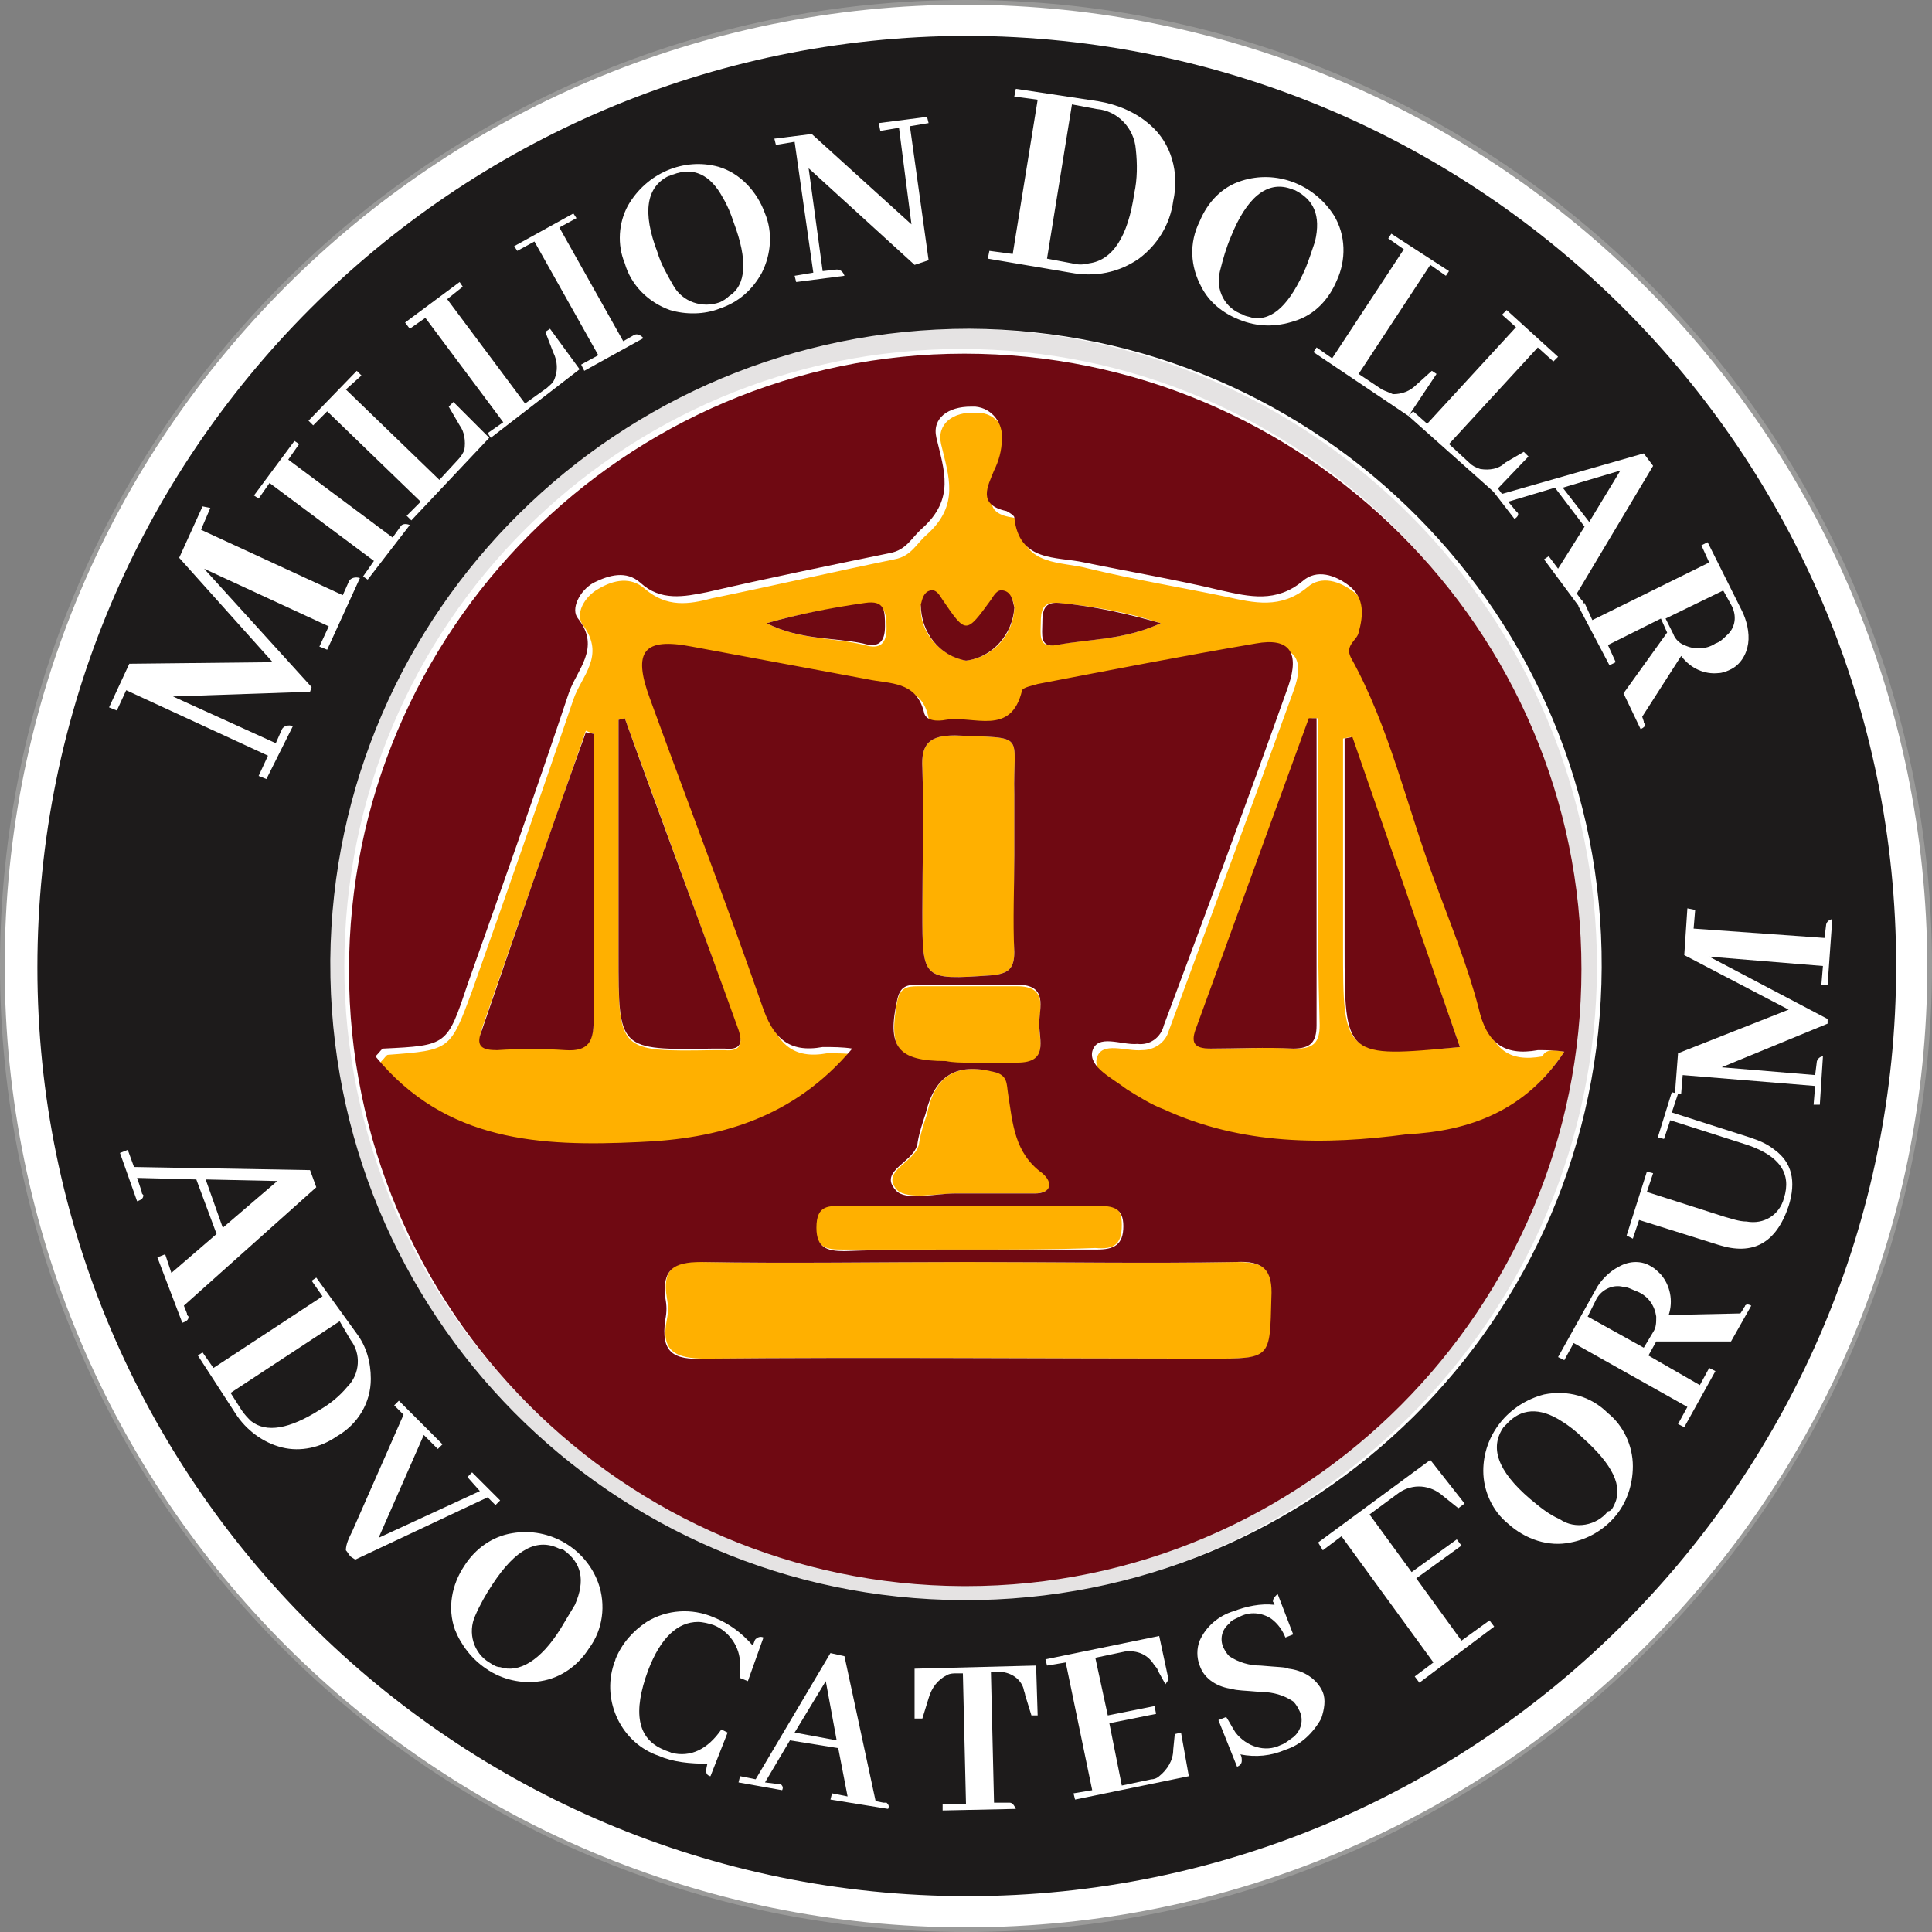
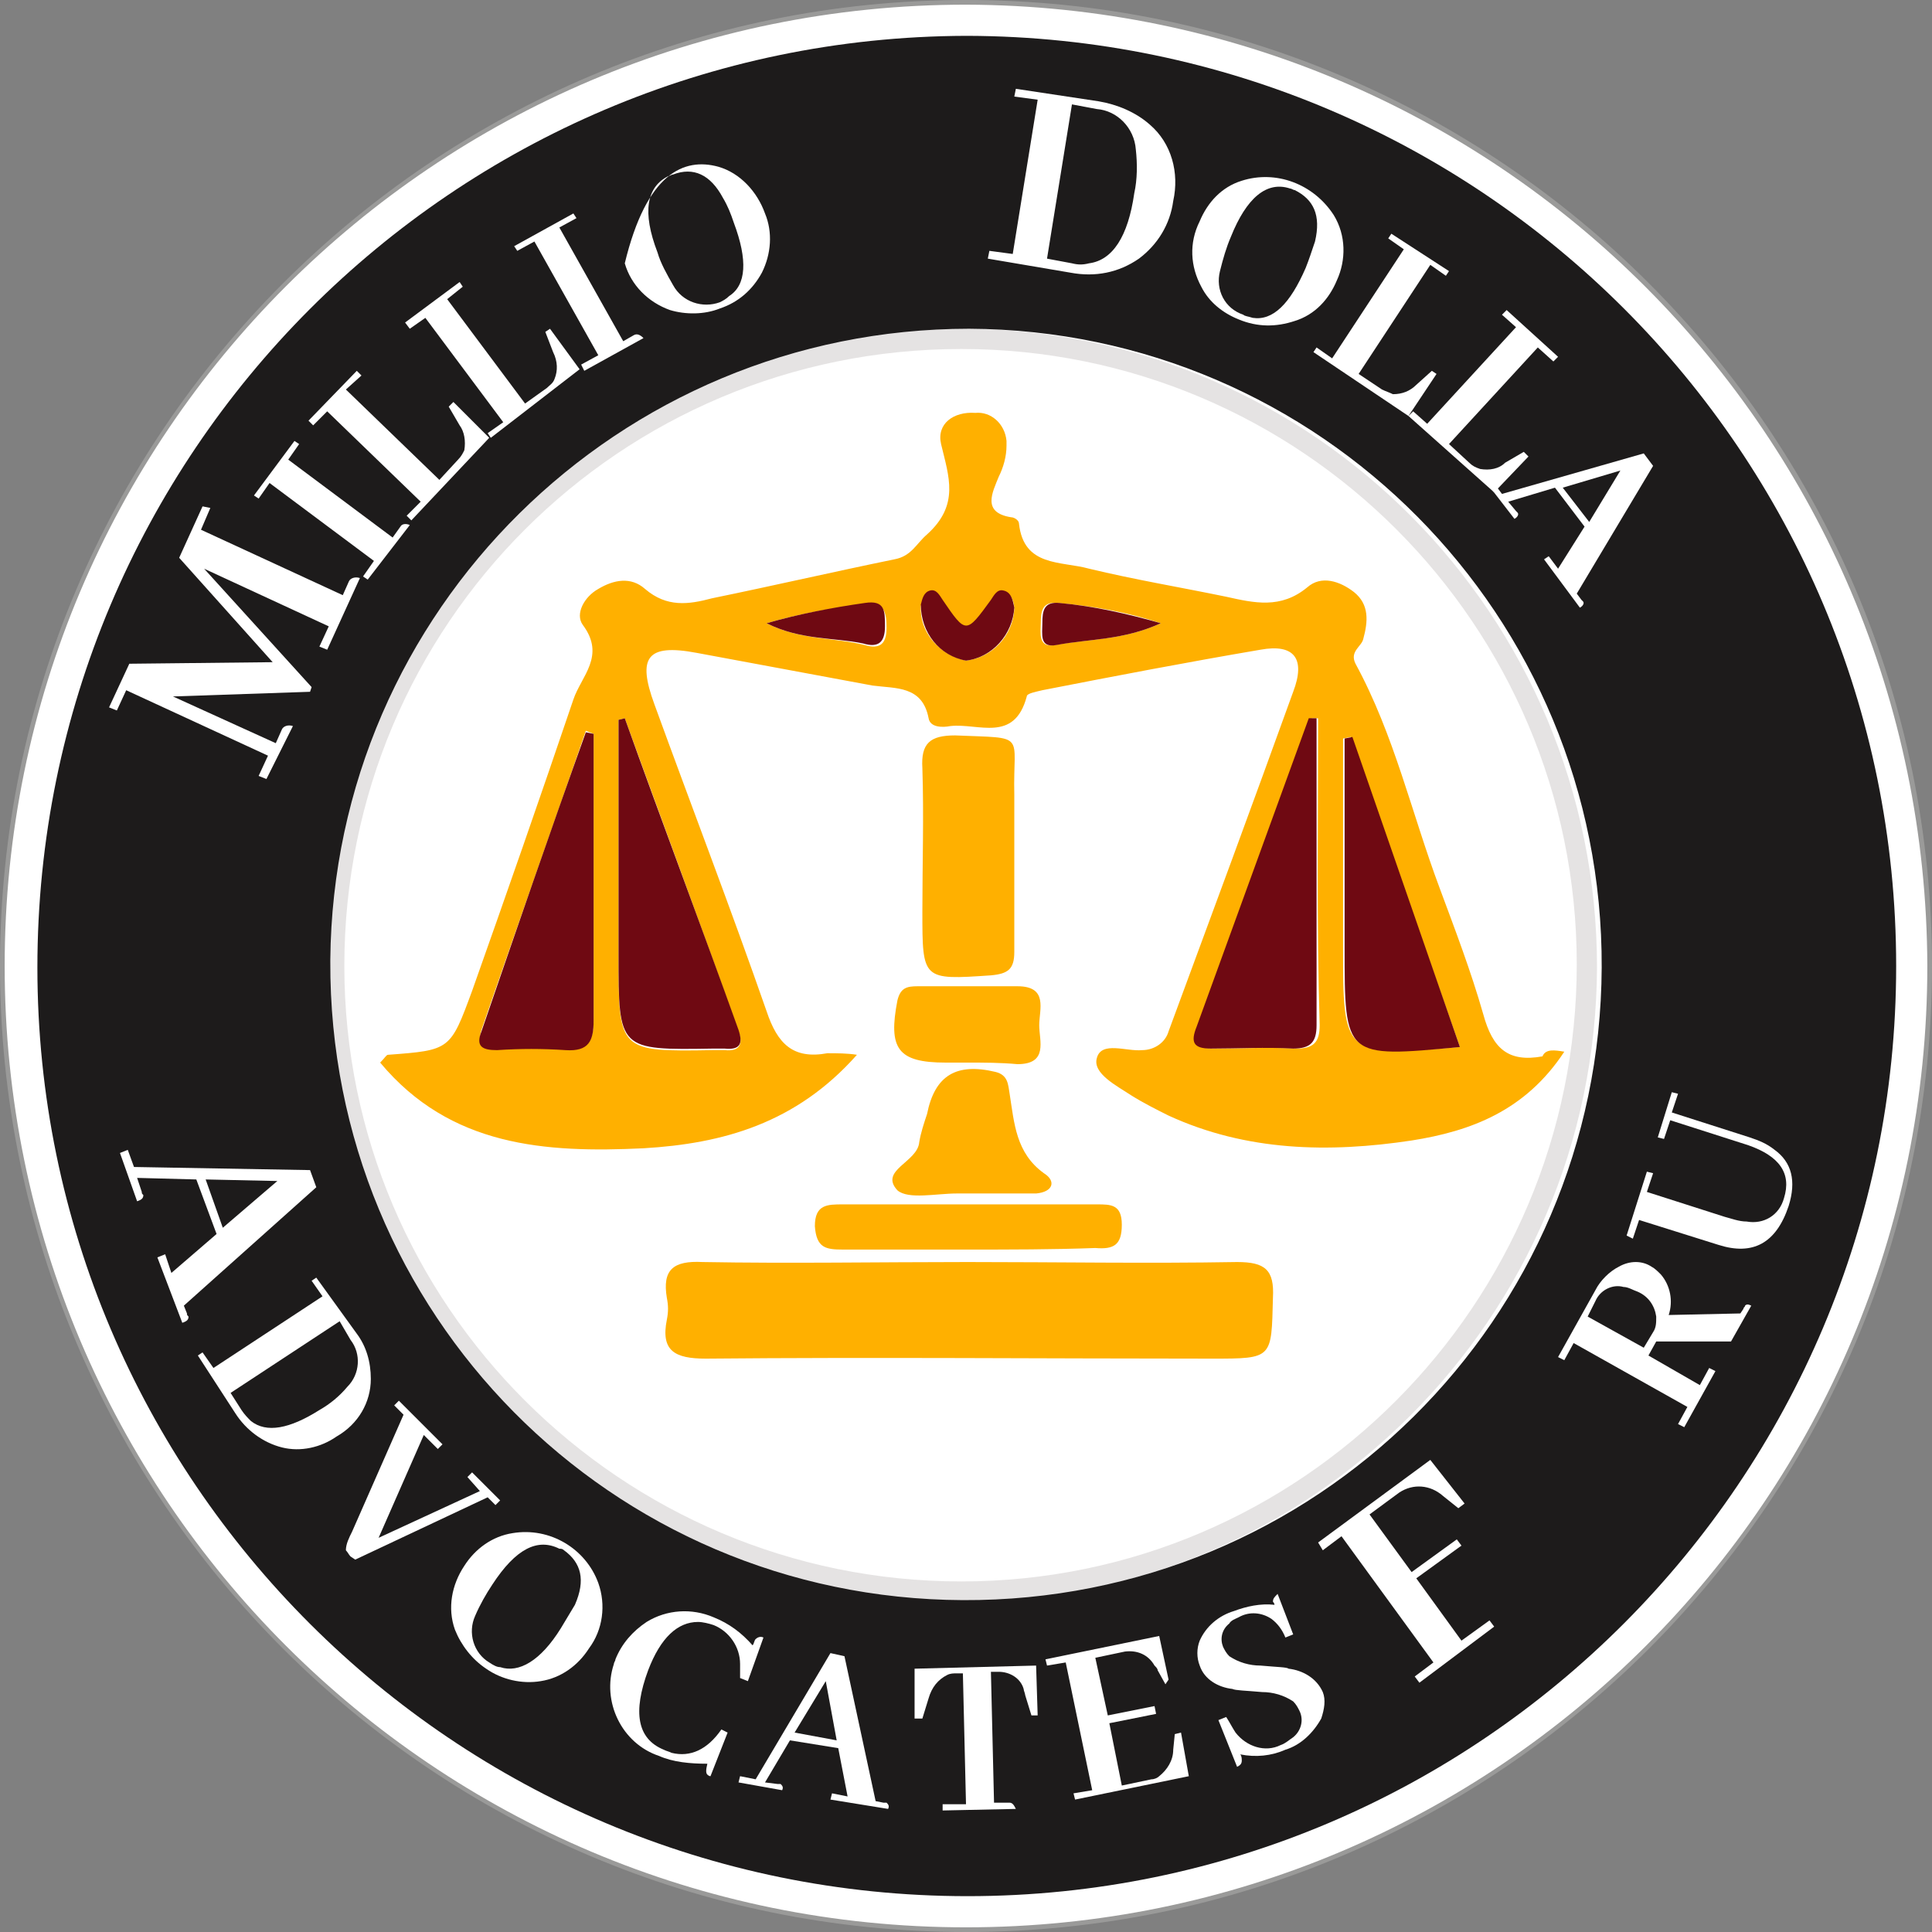
<svg xmlns="http://www.w3.org/2000/svg" xmlns:xlink="http://www.w3.org/1999/xlink" version="1.1" id="AWARD_09" x="0px" y="0px" width="124px" height="124px" viewBox="0 0 124 124" enable-background="new 0 0 124 124" xml:space="preserve">
  <rect x="0" y="0" width="124" height="124" fill="#808080" stroke="none" />
  <g>
    <defs>
      <rect id="SVGID_1_" width="124" height="124" />
    </defs>
    <clipPath id="SVGID_00000031925335305824850320000002720560284479374247_">
      <use xlink:href="#SVGID_1_" overflow="visible" />
    </clipPath>
    <g id="Group_1178" clip-path="url(#SVGID_00000031925335305824850320000002720560284479374247_)">
      <path id="Path_5696" fill="#FFFFFF" d="M123.8,62c0,34.2-27.7,61.8-61.8,61.8S0.2,96.2,0.2,62C0.2,27.8,27.8,0.2,62,0.2    C96.2,0.2,123.8,27.8,123.8,62L123.8,62" />
      <path id="Path_5697" fill="#9A9A99" d="M62,124C27.8,124,0,96.2,0,62S27.8,0,62,0s62,27.8,62,62C124,96.2,96.2,124,62,124 M62,0.3    C27.9,0.3,0.3,27.9,0.3,62s27.6,61.7,61.7,61.7s61.7-27.6,61.7-61.7l0,0C123.6,27.9,96.1,0.4,62,0.3" />
      <path id="Path_5698" fill="#E5E3E3" d="M102.5,62.1c-0.1,22.5-18.4,40.8-40.9,40.7S20.8,84.4,20.9,61.8s18.4-40.8,40.9-40.7    c0,0,0,0,0.1,0C84.3,21.2,102.5,39.5,102.5,62.1C102.5,62,102.5,62,102.5,62.1 M22.1,62c0,21.8,17.8,39.5,39.6,39.5    s39.5-17.8,39.5-39.6c0-21.8-17.7-39.5-39.5-39.5C39.8,22.4,22.1,40.1,22.1,62C22.1,62,22.1,62,22.1,62" />
      <path id="Path_5699" fill="#FFB000" d="M100.4,67.5c-2.5,3.8-6,5.1-9.8,5.7c-5.3,0.8-10.6,0.7-15.6-1.6c-0.8-0.4-1.6-0.8-2.4-1.3    c-0.9-0.6-2.5-1.4-2.2-2.4c0.3-1.1,1.9-0.4,2.9-0.5c0.8,0,1.5-0.5,1.7-1.2c2.7-7.3,5.4-14.6,8-21.8c0.8-2.1,0.1-3.1-2.1-2.7    c-4.7,0.8-9.4,1.7-14,2.6c-0.4,0.1-1,0.2-1,0.4c-0.8,3-3.1,1.7-4.9,1.9c-0.5,0.1-1.3,0.1-1.4-0.5c-0.4-2.1-2.1-1.9-3.6-2.1    c-3.8-0.7-7.5-1.4-11.3-2.1c-3.2-0.6-3.8,0.3-2.7,3.3c2.4,6.6,4.9,13.1,7.2,19.7c0.7,2.1,1.7,3.1,3.9,2.7c0.6,0,1.3,0,1.9,0.1    c-3.9,4.4-8.6,5.7-13.7,6c-6.3,0.3-12.4-0.1-16.9-5.5c0.3-0.3,0.4-0.5,0.5-0.5c4-0.3,4-0.3,5.4-4.1c2.2-6.2,4.4-12.5,6.5-18.7    c0.5-1.5,2.1-2.8,0.6-4.8c-0.5-0.7,0.1-1.8,1-2.3c1-0.6,2.1-0.8,3,0c1.4,1.2,2.8,1,4.3,0.6c3.9-0.8,7.8-1.7,11.7-2.5    c1.1-0.2,1.4-1,2.1-1.6c2.1-1.9,1.4-3.7,0.9-5.8c-0.3-1.3,0.8-2.1,2.2-2c1-0.1,1.9,0.7,2,1.8c0,0.1,0,0.2,0,0.3    c0,0.7-0.2,1.4-0.5,2c-0.4,1-1.1,2.3,0.8,2.6c0.2,0,0.5,0.2,0.5,0.4c0.3,2.8,2.7,2.4,4.5,2.9c2.9,0.7,5.9,1.2,8.8,1.8    c1.8,0.4,3.5,0.8,5.2-0.6c0.9-0.8,2.1-0.4,3,0.3c1,0.8,0.9,1.9,0.6,3c-0.1,0.5-0.9,0.8-0.5,1.6c2.5,4.6,3.6,9.6,5.4,14.4    c1,2.7,2,5.3,2.8,8.1c0.6,2.2,1.6,3.1,3.8,2.7C99.2,67.3,99.8,67.4,100.4,67.5 M40.1,46.1l-0.4,0.1v15.2c0,6.1,0,6.1,6.1,6    c0.2,0,0.5,0,0.7,0c1,0.1,1.2-0.4,0.9-1.2C45,59.4,42.5,52.7,40.1,46.1 M84.6,46.1l-0.4,0c-2.4,6.6-4.8,13.2-7.2,19.8    c-0.4,1-0.2,1.4,0.9,1.4c1.8,0,3.5-0.1,5.3,0c1.1,0,1.5-0.4,1.5-1.5C84.5,59.3,84.6,52.7,84.6,46.1 M38.1,47.1l-0.5-0.2    c-2.2,6.4-4.5,12.8-6.7,19.2c-0.3,1,0.2,1.2,1,1.2c1.5-0.1,2.9-0.1,4.4,0c1.5,0.1,1.8-0.5,1.8-1.9C38.1,59.4,38.1,53.2,38.1,47.1     M93.7,67.2l-7-19.9l-0.5,0.1v13.3C86.2,67.8,86.2,67.8,93.7,67.2 M62,42.4c1.7-0.2,3-1.6,3.1-3.3c0-0.5-0.2-1-0.7-1.1    c-0.4-0.1-0.6,0.3-0.8,0.6c-1.5,2.2-1.6,2.2-3.1,0c-0.2-0.3-0.4-0.7-0.8-0.6c-0.4,0.1-0.5,0.5-0.6,0.9C59,40.5,60.2,42,62,42.4     M74.5,40c-2.1-0.7-4.3-1.1-6.6-1.3c-1-0.1-1.1,0.5-1.1,1.3c0,0.6-0.2,1.6,0.9,1.4C69.9,41,72.1,41.1,74.5,40 M49.2,40    c2.2,1.1,4.3,0.9,6.3,1.4c1,0.3,1.4-0.1,1.4-1.1c0-0.9-0.1-1.7-1.3-1.5C53.4,39,51.3,39.4,49.2,40" />
      <path id="Path_5700" fill="#FFB000" d="M65.1,54.9c0,2.1,0,4.1,0,6.2c0,1.1-0.4,1.4-1.5,1.5c-4.4,0.3-4.4,0.3-4.4-4.1    c0-3.1,0.1-6.1,0-9.2c-0.1-1.6,0.5-2.1,2.1-2.1C66,47.4,65,47,65.1,51C65.1,52.3,65.1,53.6,65.1,54.9" />
      <path id="Path_5701" fill="#FFB000" d="M62.1,80.2c-2.7,0-5.4,0-8,0c-1.1,0-1.7-0.1-1.8-1.5c0-1.4,0.8-1.4,1.8-1.4    c5.4,0,10.9,0,16.3,0c0.9,0,1.6,0,1.6,1.3s-0.5,1.6-1.7,1.5C67.6,80.2,64.8,80.2,62.1,80.2" />
      <path id="Path_5702" fill="#FFB000" d="M62.1,81c5.8,0,11.5,0.1,17.3,0c1.8,0,2.4,0.5,2.3,2.3c-0.1,3.9,0,3.9-3.9,3.9    c-10.8,0-21.7-0.1-32.5,0c-2,0-2.9-0.5-2.5-2.5c0.1-0.5,0.1-0.9,0-1.4c-0.3-1.8,0.4-2.4,2.3-2.3C50.7,81.1,56.4,81,62.1,81" />
      <path id="Path_5703" fill="#FFB000" d="M62.3,76.6c-0.3,0-0.6,0-0.9,0c-1.3,0-3.1,0.4-3.8-0.2c-1.2-1.3,1.3-1.8,1.4-3.1    c0.1-0.6,0.3-1.2,0.5-1.8c0.5-2.5,1.9-3.3,4.4-2.7c0.8,0.2,0.8,0.8,0.9,1.4c0.3,1.9,0.4,3.8,2.2,5.1c0.8,0.5,0.6,1.2-0.5,1.3    C65,76.6,63.6,76.6,62.3,76.6L62.3,76.6z" />
      <path id="Path_5704" fill="#FFB000" d="M62.1,68.2h-1.4c-3.1,0-3.7-0.9-3.1-4c0.2-0.8,0.6-0.9,1.3-0.9c2.1,0,4.3,0,6.4,0    c2,0,1.4,1.5,1.4,2.5c0,1,0.6,2.5-1.4,2.5C64.2,68.2,63.2,68.2,62.1,68.2" />
-       <path id="Path_5705" fill="#6F0912" d="M22.4,62.3c0-21.8,17.7-39.6,39.5-39.6c21.8,0,39.6,17.7,39.6,39.5s-17.7,39.6-39.5,39.6    c-0.1,0-0.1,0-0.2,0C40,101.7,22.4,84,22.4,62.3 M100.4,67.5c-0.6-0.1-1.2-0.1-1.7-0.1c-2.2,0.4-3.3-0.5-3.8-2.7    c-0.7-2.7-1.8-5.4-2.8-8.1c-1.8-4.8-2.9-9.9-5.4-14.4c-0.4-0.8,0.4-1.1,0.5-1.6c0.3-1.1,0.4-2.2-0.6-3c-0.9-0.7-2.1-1.1-3-0.3    c-1.7,1.4-3.4,1-5.2,0.6c-2.9-0.7-5.9-1.2-8.8-1.8c-1.8-0.4-4.2,0-4.5-2.9c0-0.1-0.3-0.3-0.5-0.4c-1.9-0.4-1.2-1.6-0.8-2.6    c0.3-0.6,0.5-1.3,0.5-2c0.1-1-0.6-2-1.7-2.1c-0.1,0-0.2,0-0.3,0c-1.4,0-2.5,0.7-2.2,2c0.5,2.1,1.2,3.9-0.9,5.8    c-0.7,0.6-1,1.4-2.1,1.6c-3.9,0.8-7.8,1.6-11.7,2.5c-1.5,0.3-3,0.6-4.3-0.6c-0.9-0.8-2-0.5-3,0c-0.9,0.5-1.5,1.7-1,2.3    c1.5,1.9-0.1,3.3-0.6,4.8c-2.1,6.3-4.3,12.5-6.5,18.7c-1.3,3.9-1.3,3.9-5.4,4.1c-0.1,0-0.2,0.2-0.5,0.5c4.5,5.5,10.6,5.8,16.9,5.5    c5.1-0.2,9.9-1.5,13.7-6c-0.6-0.1-1.3-0.1-1.9-0.1c-2.2,0.4-3.2-0.6-3.9-2.7c-2.3-6.6-4.8-13.1-7.2-19.7c-1.1-3-0.4-3.9,2.7-3.3    c3.8,0.7,7.5,1.4,11.3,2.1c1.4,0.3,3.1,0.1,3.6,2.1c0.1,0.6,0.9,0.6,1.4,0.5c1.8-0.3,4.2,1.1,4.9-1.9c0.1-0.2,0.7-0.3,1-0.4    c4.7-0.9,9.3-1.8,14-2.6c2.2-0.4,2.8,0.6,2.1,2.7c-2.6,7.3-5.3,14.6-8,21.8c-0.2,0.8-0.9,1.3-1.7,1.2c-1,0.1-2.6-0.7-2.9,0.5    c-0.2,1,1.3,1.7,2.2,2.4c0.8,0.5,1.6,1,2.4,1.3c5,2.3,10.3,2.3,15.6,1.6C94.3,72.6,97.9,71.3,100.4,67.5 M62.1,81    c-5.7,0-11.4,0.1-17.1,0c-1.8,0-2.5,0.5-2.3,2.3c0.1,0.5,0.1,0.9,0,1.4c-0.3,2.1,0.5,2.6,2.5,2.5c10.8-0.1,21.7,0,32.5,0    c3.9,0,3.8,0,3.9-3.9c0.1-1.8-0.5-2.4-2.3-2.3C73.6,81.1,67.8,81,62.1,81 M65.1,54.9c0-1.3,0-2.6,0-3.9c-0.1-4,0.9-3.6-3.8-3.8    c-1.6,0-2.2,0.5-2.1,2.1c0.1,3.1,0,6.1,0,9.2c0,4.4,0,4.4,4.4,4.1c1.1-0.1,1.5-0.4,1.5-1.5C65,59.1,65.1,57,65.1,54.9 M62.1,80.2    c2.8,0,5.5,0,8.3,0c1.1,0,1.7-0.3,1.7-1.5s-0.7-1.3-1.6-1.3c-5.4,0-10.9,0-16.3,0c-1,0-1.8-0.1-1.8,1.4c0,1.3,0.7,1.5,1.8,1.5    C56.7,80.2,59.4,80.2,62.1,80.2 M62.3,76.6L62.3,76.6c1.4,0,2.8,0,4.1,0c1.1,0,1.2-0.7,0.5-1.3c-1.8-1.3-1.9-3.2-2.2-5.1    c-0.1-0.6,0-1.2-0.9-1.4c-2.4-0.6-3.8,0.2-4.4,2.7c-0.2,0.6-0.4,1.2-0.5,1.8c-0.1,1.3-2.6,1.8-1.4,3.1c0.6,0.7,2.5,0.2,3.8,0.2    C61.7,76.6,62,76.6,62.3,76.6 M62.1,68.2c1.1,0,2.1,0,3.2,0c2,0,1.4-1.4,1.4-2.5c0-1,0.6-2.5-1.4-2.5c-2.1,0-4.3,0-6.4,0    c-0.7,0-1.1,0.1-1.3,0.9c-0.7,3.1,0,4,3.1,4C61.2,68.2,61.7,68.2,62.1,68.2" />
      <path id="Path_5706" fill="#6F0912" d="M40.1,46.1c2.4,6.7,4.9,13.3,7.3,20c0.3,0.9,0.1,1.3-0.9,1.2c-0.2,0-0.5,0-0.7,0    c-6.1,0.1-6.1,0.1-6.1-6V46.2L40.1,46.1" />
      <path id="Path_5707" fill="#6F0912" d="M84.5,46.1c0,6.6,0,13.2,0,19.7c0,1.1-0.4,1.5-1.5,1.5c-1.8-0.1-3.5,0-5.3,0    c-1.1,0-1.3-0.4-0.9-1.4c2.4-6.6,4.8-13.2,7.2-19.8L84.5,46.1" />
      <path id="Path_5708" fill="#6F0912" d="M38.1,47.1c0,6.1,0,12.3,0,18.4c0,1.3-0.3,2-1.8,1.9c-1.5-0.1-2.9-0.1-4.4,0    c-0.9,0-1.4-0.2-1-1.2c2.2-6.4,4.4-12.8,6.7-19.2L38.1,47.1" />
      <path id="Path_5709" fill="#6F0912" d="M93.7,67.2c-7.4,0.7-7.4,0.7-7.4-6.4V47.4l0.5-0.1L93.7,67.2" />
      <path id="Path_5710" fill="#6F0912" d="M62,42.4c-1.7-0.3-2.9-1.8-2.9-3.6c0.1-0.4,0.2-0.8,0.6-0.9c0.4-0.1,0.6,0.3,0.8,0.6    c1.5,2.2,1.5,2.2,3.1,0c0.2-0.3,0.4-0.7,0.8-0.6c0.5,0.1,0.6,0.6,0.7,1.1C65,40.7,63.7,42.2,62,42.4" />
      <path id="Path_5711" fill="#6F0912" d="M74.5,40c-2.4,1.1-4.6,1-6.7,1.4c-1.1,0.2-0.9-0.7-0.9-1.4c0-0.8,0.1-1.4,1.1-1.3    C70.2,38.9,72.4,39.4,74.5,40" />
      <path id="Path_5712" fill="#6F0912" d="M49.2,40c2.1-0.6,4.2-1,6.3-1.3c1.3-0.2,1.3,0.5,1.3,1.5c0,1-0.4,1.4-1.4,1.1    C53.5,40.9,51.4,41.1,49.2,40" />
      <path id="Path_5713" fill="#1D1B1B" d="M62,2.3C29.1,2.4,2.4,29.1,2.4,62.1c0,32.9,26.8,59.6,59.7,59.6    c32.9,0,59.6-26.8,59.6-59.7C121.7,29,95,2.4,62.1,2.3C62.1,2.3,62,2.3,62,2.3 M62.2,21.1c22.5,0.1,40.7,18.4,40.6,41    s-18.4,40.7-41,40.6s-40.7-18.4-40.6-41c0,0,0-0.1,0-0.1C21.4,39.2,39.7,21.1,62.2,21.1" />
      <path id="Path_5714" fill="#FFFFFF" d="M13.5,32.6L12.9,34l9.1,4.2l0.4-0.9c0.1-0.2,0.4-0.3,0.7-0.2L21,41.7l-0.5-0.2l0.6-1.3    l-8-3.7l6.9,7.6l-0.1,0.3l-8.8,0.3l6.6,3l0.4-0.9c0.1-0.2,0.4-0.3,0.7-0.2L17.1,50l-0.5-0.2l0.6-1.3l-9.1-4.2l-0.6,1.3l-0.5-0.2    l1.3-2.8l9.2-0.1l-6-6.7l1.5-3.3L13.5,32.6z" />
      <path id="Path_5715" fill="#FFFFFF" d="M23.6,37.2L23.3,37l0.7-1l-6.7-5l-0.7,1l-0.3-0.2l2.6-3.5l0.3,0.2l-0.7,1l6.7,5l0.5-0.7    c0.1-0.2,0.4-0.2,0.6-0.1L23.6,37.2z" />
      <path id="Path_5716" fill="#FFFFFF" d="M26.4,33.4l-0.3-0.3l0.9-0.9l-6-5.8l-0.9,0.9L19.8,27l3.1-3.2l0.3,0.3L22.2,25l6,5.8    l1.2-1.3c0.2-0.2,0.3-0.4,0.4-0.6c0.1-0.6,0-1.2-0.3-1.6l-0.7-1.2l0.3-0.3l2.3,2.3L26.4,33.4z" />
      <path id="Path_5717" fill="#FFFFFF" d="M31.5,28.1l-0.2-0.3l1-0.7l-5-6.7l-1,0.7L26,20.7l3.5-2.6l0.2,0.3l-1,0.8l5,6.7l1.4-1    c0.2-0.2,0.4-0.3,0.5-0.6c0.2-0.5,0.2-1.1-0.1-1.7l-0.5-1.3l0.3-0.2l1.9,2.6L31.5,28.1z" />
      <path id="Path_5718" fill="#FFFFFF" d="M37.5,23.8l-0.2-0.4l1.1-0.6l-4.1-7.3l-1.1,0.6L33,15.8l3.8-2.1L37,14l-1.1,0.6l4.1,7.3    l0.7-0.4c0.2-0.1,0.4,0,0.6,0.2L37.5,23.8z" />
-       <path id="Path_5719" fill="#FFFFFF" d="M46.1,10.7c1.4,0.4,2.5,1.6,3,3c0.5,1.2,0.4,2.6-0.2,3.8c-0.6,1.1-1.5,1.9-2.7,2.3    c-1,0.4-2.2,0.4-3.2,0.1c-1.4-0.5-2.5-1.6-2.9-3c-0.5-1.2-0.4-2.6,0.2-3.7C41.5,11.1,43.9,10.1,46.1,10.7 M46.8,19    c1.1-0.7,1.2-2.3,0.3-4.7c-0.2-0.6-0.4-1.1-0.7-1.6c-0.8-1.5-1.9-2-3.2-1.5c-0.1,0-0.2,0.1-0.3,0.1c-1.4,0.7-1.7,2.3-0.7,4.9    c0.2,0.7,0.6,1.4,1,2.1c0.6,1.1,1.9,1.5,3,1.1C46.4,19.3,46.6,19.2,46.8,19" />
-       <path id="Path_5720" fill="#FFFFFF" d="M56.4,7.9l3.1-0.4l0.1,0.4l-1.2,0.2l1.2,8.6L58.7,17l-6.8-6.2l0.9,6.6l0.9-0.1    c0.2,0,0.4,0.1,0.5,0.4l-3.1,0.4l-0.1-0.4l1.2-0.2L51,9.1l-1.2,0.2l-0.1-0.4l2.4-0.3l6.4,5.8l-0.8-6.2l-1.2,0.2L56.4,7.9z" />
+       <path id="Path_5719" fill="#FFFFFF" d="M46.1,10.7c1.4,0.4,2.5,1.6,3,3c0.5,1.2,0.4,2.6-0.2,3.8c-0.6,1.1-1.5,1.9-2.7,2.3    c-1,0.4-2.2,0.4-3.2,0.1c-1.4-0.5-2.5-1.6-2.9-3C41.5,11.1,43.9,10.1,46.1,10.7 M46.8,19    c1.1-0.7,1.2-2.3,0.3-4.7c-0.2-0.6-0.4-1.1-0.7-1.6c-0.8-1.5-1.9-2-3.2-1.5c-0.1,0-0.2,0.1-0.3,0.1c-1.4,0.7-1.7,2.3-0.7,4.9    c0.2,0.7,0.6,1.4,1,2.1c0.6,1.1,1.9,1.5,3,1.1C46.4,19.3,46.6,19.2,46.8,19" />
      <path id="Path_5721" fill="#FFFFFF" d="M70.5,6.5c1.2,0.2,2.4,0.7,3.3,1.5c1.4,1.2,1.9,3.1,1.5,4.9c-0.2,1.5-1,2.8-2.2,3.7    c-1.3,0.9-2.8,1.2-4.4,0.9l-5.3-0.9l0.1-0.5l1.5,0.2l1.6-9.9l-1.5-0.2l0.1-0.5L70.5,6.5z M68.8,6.7l-1.6,9.9l1.6,0.3    c0.4,0.1,0.7,0.1,1.1,0c1.5-0.2,2.5-1.7,2.9-4.5c0.2-0.9,0.2-1.9,0.1-2.8c-0.1-1.4-1.2-2.5-2.5-2.6L68.8,6.7z" />
      <path id="Path_5722" fill="#FFFFFF" d="M85.6,13.8c0.8,1.3,0.8,2.9,0.2,4.2c-0.5,1.2-1.4,2.2-2.7,2.6c-1.2,0.4-2.4,0.4-3.6-0.1    c-1-0.4-1.9-1.1-2.4-2.1c-0.7-1.3-0.8-2.8-0.1-4.2c0.5-1.2,1.4-2.2,2.7-2.6C81.9,10.9,84.3,11.8,85.6,13.8 M80.4,20.4    c1.3,0.2,2.4-0.9,3.4-3.2c0.2-0.5,0.4-1.1,0.6-1.7c0.4-1.7-0.1-2.7-1.3-3.3c-0.1,0-0.2-0.1-0.3-0.1c-1.5-0.5-2.8,0.6-3.8,3.1    c-0.3,0.7-0.5,1.4-0.7,2.2c-0.3,1.2,0.3,2.4,1.5,2.8C79.9,20.3,80.1,20.3,80.4,20.4" />
      <path id="Path_5723" fill="#FFFFFF" d="M84.3,22.6l0.2-0.3l1,0.7l4.6-7l-1-0.7l0.2-0.3l3.7,2.4l-0.2,0.3L91.8,17l-4.6,7l1.5,1    c0.2,0.1,0.5,0.2,0.7,0.3c0.6,0,1.1-0.2,1.5-0.6l1-0.9l0.3,0.2l-1.8,2.7L84.3,22.6z" />
      <path id="Path_5724" fill="#FFFFFF" d="M90.4,26.7l0.3-0.3l0.9,0.8l5.7-6.2l-0.9-0.8l0.3-0.3l3.3,3l-0.3,0.3l-1-0.9L93,28.5    l1.3,1.2c0.2,0.2,0.4,0.3,0.7,0.4c0.6,0.1,1.2,0,1.6-0.4l1.2-0.7l0.3,0.3l-2.2,2.3L90.4,26.7z" />
      <path id="Path_5725" fill="#FFFFFF" d="M99.1,35.9l0.3-0.2l0.6,0.8l1.7-2.7l-1.9-2.5l-3,0.9l0.5,0.6c0,0,0.1,0.1,0.1,0.1    c0.1,0.1,0,0.3-0.2,0.4l-1.7-2.2l0.3-0.2l0.6,0.8l9.1-2.6l0.6,0.8l-4.9,8.2l0.3,0.4c0,0,0.1,0.1,0.1,0.1c0.1,0.1,0,0.3-0.2,0.4    L99.1,35.9z M104,30.2l-3.7,1.1l1.7,2.2L104,30.2z" />
-       <path id="Path_5726" fill="#FFFFFF" d="M101.3,38.9l0.4-0.2l0.5,1.1l7.5-3.7l-0.5-1.1l0.4-0.2l2.2,4.4c0.3,0.6,0.5,1.4,0.4,2.1    c-0.1,0.7-0.5,1.4-1.2,1.7c-0.2,0.1-0.5,0.2-0.7,0.2c-0.9,0.1-1.8-0.3-2.4-1.1l-2.5,3.9l0.1,0.3c0,0.1,0,0.1,0.1,0.2    c0,0.1-0.1,0.2-0.3,0.3l-1.1-2.3l2.8-3.9l-0.4-0.9l-3.4,1.7l0.5,1.1l-0.4,0.2L101.3,38.9z M110.6,37.9l-3.7,1.8l0.5,1    c0.1,0.3,0.4,0.6,0.7,0.7c0.6,0.3,1.4,0.3,2-0.1c0.3-0.1,0.5-0.3,0.7-0.5c0.6-0.5,0.7-1.3,0.3-2L110.6,37.9z" />
      <path id="Path_5727" fill="#FFFFFF" d="M10.1,80.7l0.5-0.2l0.4,1.2l2.9-2.5l-1.3-3.5l-3.8-0.1l0.3,0.9c0,0.1,0,0.1,0.1,0.2    c0,0.2-0.1,0.3-0.4,0.4L7.7,74l0.5-0.2l0.4,1.1l11.3,0.2l0.4,1.1l-8.5,7.6l0.2,0.5c0,0.1,0,0.1,0.1,0.2c0,0.2-0.1,0.3-0.4,0.4    L10.1,80.7z M17.8,75.8l-4.6-0.1l1.1,3.1L17.8,75.8z" />
      <path id="Path_5728" fill="#FFFFFF" d="M22.9,85.6c0.6,0.8,0.9,1.8,0.9,2.9c0,1.5-0.8,2.9-2.2,3.7c-1,0.7-2.3,1-3.5,0.7    c-1.2-0.3-2.3-1.1-3-2.2l-2.4-3.7l0.3-0.2l0.7,1l7-4.6l-0.7-1l0.3-0.2L22.9,85.6z M21.8,84.8l-7,4.6l0.7,1.1    c0.2,0.3,0.4,0.5,0.6,0.7c1,0.8,2.5,0.5,4.4-0.7c0.7-0.4,1.3-0.9,1.8-1.5c0.8-0.8,0.9-2.1,0.2-3L21.8,84.8z" />
      <path id="Path_5729" fill="#FFFFFF" d="M22.5,99.9c-0.1-0.1-0.2-0.3-0.3-0.4c0-0.4,0.2-0.8,0.4-1.2l3.3-7.5l-0.6-0.6l0.3-0.3    l2.8,2.8L28.1,93l-0.9-0.9l-2.9,6.6l6.5-3L30,94.8l0.3-0.3l1.8,1.8l-0.3,0.3l-0.5-0.5l-8.5,4L22.5,99.9z" />
      <path id="Path_5730" fill="#FFFFFF" d="M38.4,101.6c0.5,1.4,0.3,3-0.6,4.2c-0.7,1.1-1.8,1.9-3.1,2.1c-1.2,0.2-2.5-0.1-3.5-0.8    c-0.9-0.6-1.6-1.5-2-2.5c-0.5-1.4-0.2-2.9,0.6-4.1c0.7-1.1,1.8-1.9,3.1-2.1C35.3,98,37.6,99.4,38.4,101.6 M32.1,107    c1.2,0.4,2.6-0.4,3.9-2.5c0.3-0.5,0.6-1,0.9-1.5c0.7-1.6,0.4-2.7-0.7-3.5c-0.1-0.1-0.2-0.1-0.3-0.1c-1.4-0.7-2.8,0-4.3,2.3    c-0.4,0.6-0.8,1.3-1.1,2c-0.5,1.1-0.1,2.4,0.9,3C31.7,106.9,31.9,107,32.1,107" />
      <path id="Path_5731" fill="#FFFFFF" d="M42.3,112.7c-2.4-0.8-3.7-3.5-2.9-5.9c0-0.1,0.1-0.2,0.1-0.3c0.4-1,1.1-1.8,2-2.4    c1.3-0.8,2.9-0.9,4.3-0.3c1,0.4,1.8,1,2.5,1.8c0.1-0.1,0.1-0.3,0.2-0.4c0.1-0.1,0.3-0.2,0.5-0.1l-1,2.8l-0.5-0.2    c0-0.3,0-0.6,0-0.9c0-1.1-0.7-2.1-1.7-2.5c-0.3-0.1-0.7-0.2-1-0.2c-1.3,0-2.4,1-3.2,3.1c-1,2.7-0.7,4.4,1,5.1    c0.2,0.1,0.3,0.1,0.5,0.2c1.2,0.3,2.3-0.2,3.2-1.5l0.4,0.2l-1.1,2.8c-0.1,0-0.2-0.1-0.2-0.1c-0.1-0.1-0.1-0.3,0-0.7    C44.3,113.2,43.2,113.1,42.3,112.7" />
      <path id="Path_5732" fill="#FFFFFF" d="M53.3,115.5l0.1-0.4l1,0.2l-0.6-3.1l-3.1-0.5l-1.6,2.7l0.8,0.1c0.1,0,0.1,0,0.2,0    c0.1,0.1,0.2,0.2,0.1,0.4l-2.8-0.5l0.1-0.4l1,0.2l4.8-8.1l0.9,0.2l2,9.3l0.5,0.1c0.1,0,0.1,0,0.2,0c0.1,0.1,0.2,0.2,0.1,0.4    L53.3,115.5z M53,107.9l-2,3.3l2.7,0.5L53,107.9z" />
      <path id="Path_5733" fill="#FFFFFF" d="M60.5,116.2l0-0.4l1.5,0l-0.2-8.4l-0.4,0c-0.2,0-0.4,0-0.6,0.1c-0.6,0.3-1,0.8-1.2,1.5    l-0.4,1.3l-0.5,0l0-3.2l7.8-0.2l0.1,3.2l-0.4,0l-0.4-1.3c0-0.1-0.1-0.3-0.1-0.4c-0.2-0.7-0.9-1.1-1.6-1.1l-0.5,0l0.2,8.4l1,0    c0.2,0,0.3,0.2,0.4,0.4L60.5,116.2z" />
      <path id="Path_5734" fill="#FFFFFF" d="M74.8,108.1l-0.5-0.9c0-0.1-0.1-0.2-0.2-0.3c-0.4-0.7-1.1-1-1.9-0.9l-1.9,0.4l0.8,3.7    l3-0.6l0.1,0.5l-3,0.6l0.8,4l1.9-0.4c0.2,0,0.4-0.1,0.5-0.2c0.5-0.4,0.9-1,0.9-1.7l0.1-1l0.4-0.1l0.5,2.8l-7.3,1.5l-0.1-0.4    l1.2-0.2l-1.7-8.2l-1.2,0.2l-0.1-0.4l7.3-1.5l0.6,2.8L74.8,108.1z" />
      <path id="Path_5735" fill="#FFFFFF" d="M84.8,110.3c-0.5,0.9-1.3,1.7-2.3,2c-0.9,0.4-1.9,0.5-2.9,0.3c0.1,0.1,0.1,0.3,0.1,0.4    c0,0.2-0.1,0.3-0.3,0.4l-1.2-3l0.5-0.2c0.2,0.3,0.4,0.7,0.6,1c0.7,0.9,1.9,1.3,2.9,0.8c0.3-0.1,0.5-0.3,0.8-0.5    c0.5-0.4,0.7-1.1,0.4-1.7c-0.1-0.2-0.2-0.4-0.4-0.6c-0.6-0.4-1.3-0.6-2-0.6c-1.1-0.1-1.7-0.1-1.9-0.2c-0.9-0.1-1.8-0.6-2.1-1.5    c-0.2-0.5-0.2-1.1,0-1.6c0.4-0.9,1.2-1.6,2.2-1.9c0.8-0.3,1.7-0.5,2.6-0.4c0-0.1-0.1-0.2-0.1-0.2c0-0.2,0.1-0.3,0.3-0.5l1,2.6    l-0.5,0.2c-0.2-0.5-0.5-0.9-0.9-1.2c-0.6-0.4-1.4-0.5-2.1-0.1c-0.2,0.1-0.5,0.2-0.6,0.4c-0.5,0.4-0.6,1-0.4,1.5    c0.1,0.2,0.2,0.4,0.4,0.6c0.6,0.4,1.3,0.6,2,0.6c1.1,0.1,1.7,0.1,1.8,0.2c0.9,0.1,1.8,0.6,2.2,1.5C85.1,109.1,85,109.7,84.8,110.3    " />
      <path id="Path_5736" fill="#FFFFFF" d="M91.1,108l-0.3-0.4l1.2-0.9l-5.9-8.1l-1.2,0.9L84.6,99l7.2-5.3l2.2,2.8l-0.4,0.3l-1-0.8    c0,0,0,0,0,0c-0.8-0.7-1.9-0.8-2.8-0.2l-1.9,1.4l2.7,3.7l2.9-2.1l0.3,0.4l-2.9,2.1l2.9,4l1.8-1.3l0.3,0.4L91.1,108z" />
-       <path id="Path_5737" fill="#FFFFFF" d="M99.1,89.5c1.5-0.3,3,0.1,4.1,1.2c1,0.8,1.6,2.1,1.6,3.4c0,1.2-0.4,2.4-1.2,3.3    c-0.7,0.8-1.7,1.4-2.8,1.6c-1.4,0.3-2.9-0.2-4-1.2c-1-0.8-1.6-2.1-1.6-3.4C95.2,92.1,96.8,90.1,99.1,89.5 M103.6,96.6    c0.6-1.2-0.1-2.6-2-4.3c-0.4-0.4-0.9-0.8-1.4-1.1c-1.4-0.9-2.6-0.8-3.5,0.2c-0.1,0.1-0.1,0.1-0.2,0.2c-0.9,1.3-0.4,2.8,1.7,4.6    c0.6,0.5,1.2,1,1.9,1.3c1,0.7,2.4,0.4,3.1-0.5C103.4,97,103.5,96.8,103.6,96.6" />
      <path id="Path_5738" fill="#FFFFFF" d="M108.1,91.6l-0.4-0.2l0.6-1.1l-7.3-4.1l-0.6,1.1l-0.4-0.2l2.4-4.3c0.3-0.6,0.9-1.2,1.5-1.5    c0.7-0.4,1.5-0.4,2.1,0c0.2,0.1,0.4,0.3,0.6,0.5c0.6,0.7,0.8,1.7,0.5,2.6l4.6-0.1l0.2-0.3c0-0.1,0.1-0.1,0.1-0.2    c0.1-0.1,0.2-0.1,0.4,0l-1.3,2.3l-4.8,0l-0.5,0.9l3.3,1.9l0.6-1.1l0.4,0.2L108.1,91.6z M101.9,84.5l3.6,2l0.6-1    c0.2-0.3,0.2-0.6,0.2-1c-0.1-0.7-0.5-1.3-1.2-1.6c-0.3-0.1-0.6-0.3-0.9-0.3c-0.7-0.2-1.5,0.2-1.8,0.9L101.9,84.5z" />
      <path id="Path_5739" fill="#FFFFFF" d="M104.4,79.3l1.3-4.1l0.4,0.1l-0.4,1.2l5,1.6c0.4,0.1,0.9,0.3,1.4,0.3    c1.1,0.2,2.1-0.4,2.4-1.5c0.5-1.6-0.3-2.7-2.3-3.4l-5-1.6l-0.4,1.2l-0.4-0.1l0.9-2.9l0.4,0.1l-0.4,1.2l5,1.6    c0.6,0.2,1.1,0.4,1.6,0.8c1.1,0.8,1.4,2,0.9,3.6c-0.8,2.4-2.3,3.2-4.5,2.5l-5.1-1.6l-0.4,1.2L104.4,79.3z" />
-       <path id="Path_5740" fill="#FFFFFF" d="M108.8,58.4l-0.1,1.2l8.4,0.6l0.1-0.8c0-0.2,0.2-0.4,0.4-0.4l-0.3,4.2l-0.4,0L117,62    l-7.3-0.6l7.6,4l0,0.3l-6.8,2.8l6,0.5l0.1-0.8c0-0.2,0.2-0.4,0.4-0.4l-0.2,3.1l-0.4,0l0.1-1.2L108,69l-0.1,1.2l-0.4,0l0.2-2.6    l7.1-2.8l-6.7-3.5l0.2-3L108.8,58.4z" />
    </g>
  </g>
</svg>